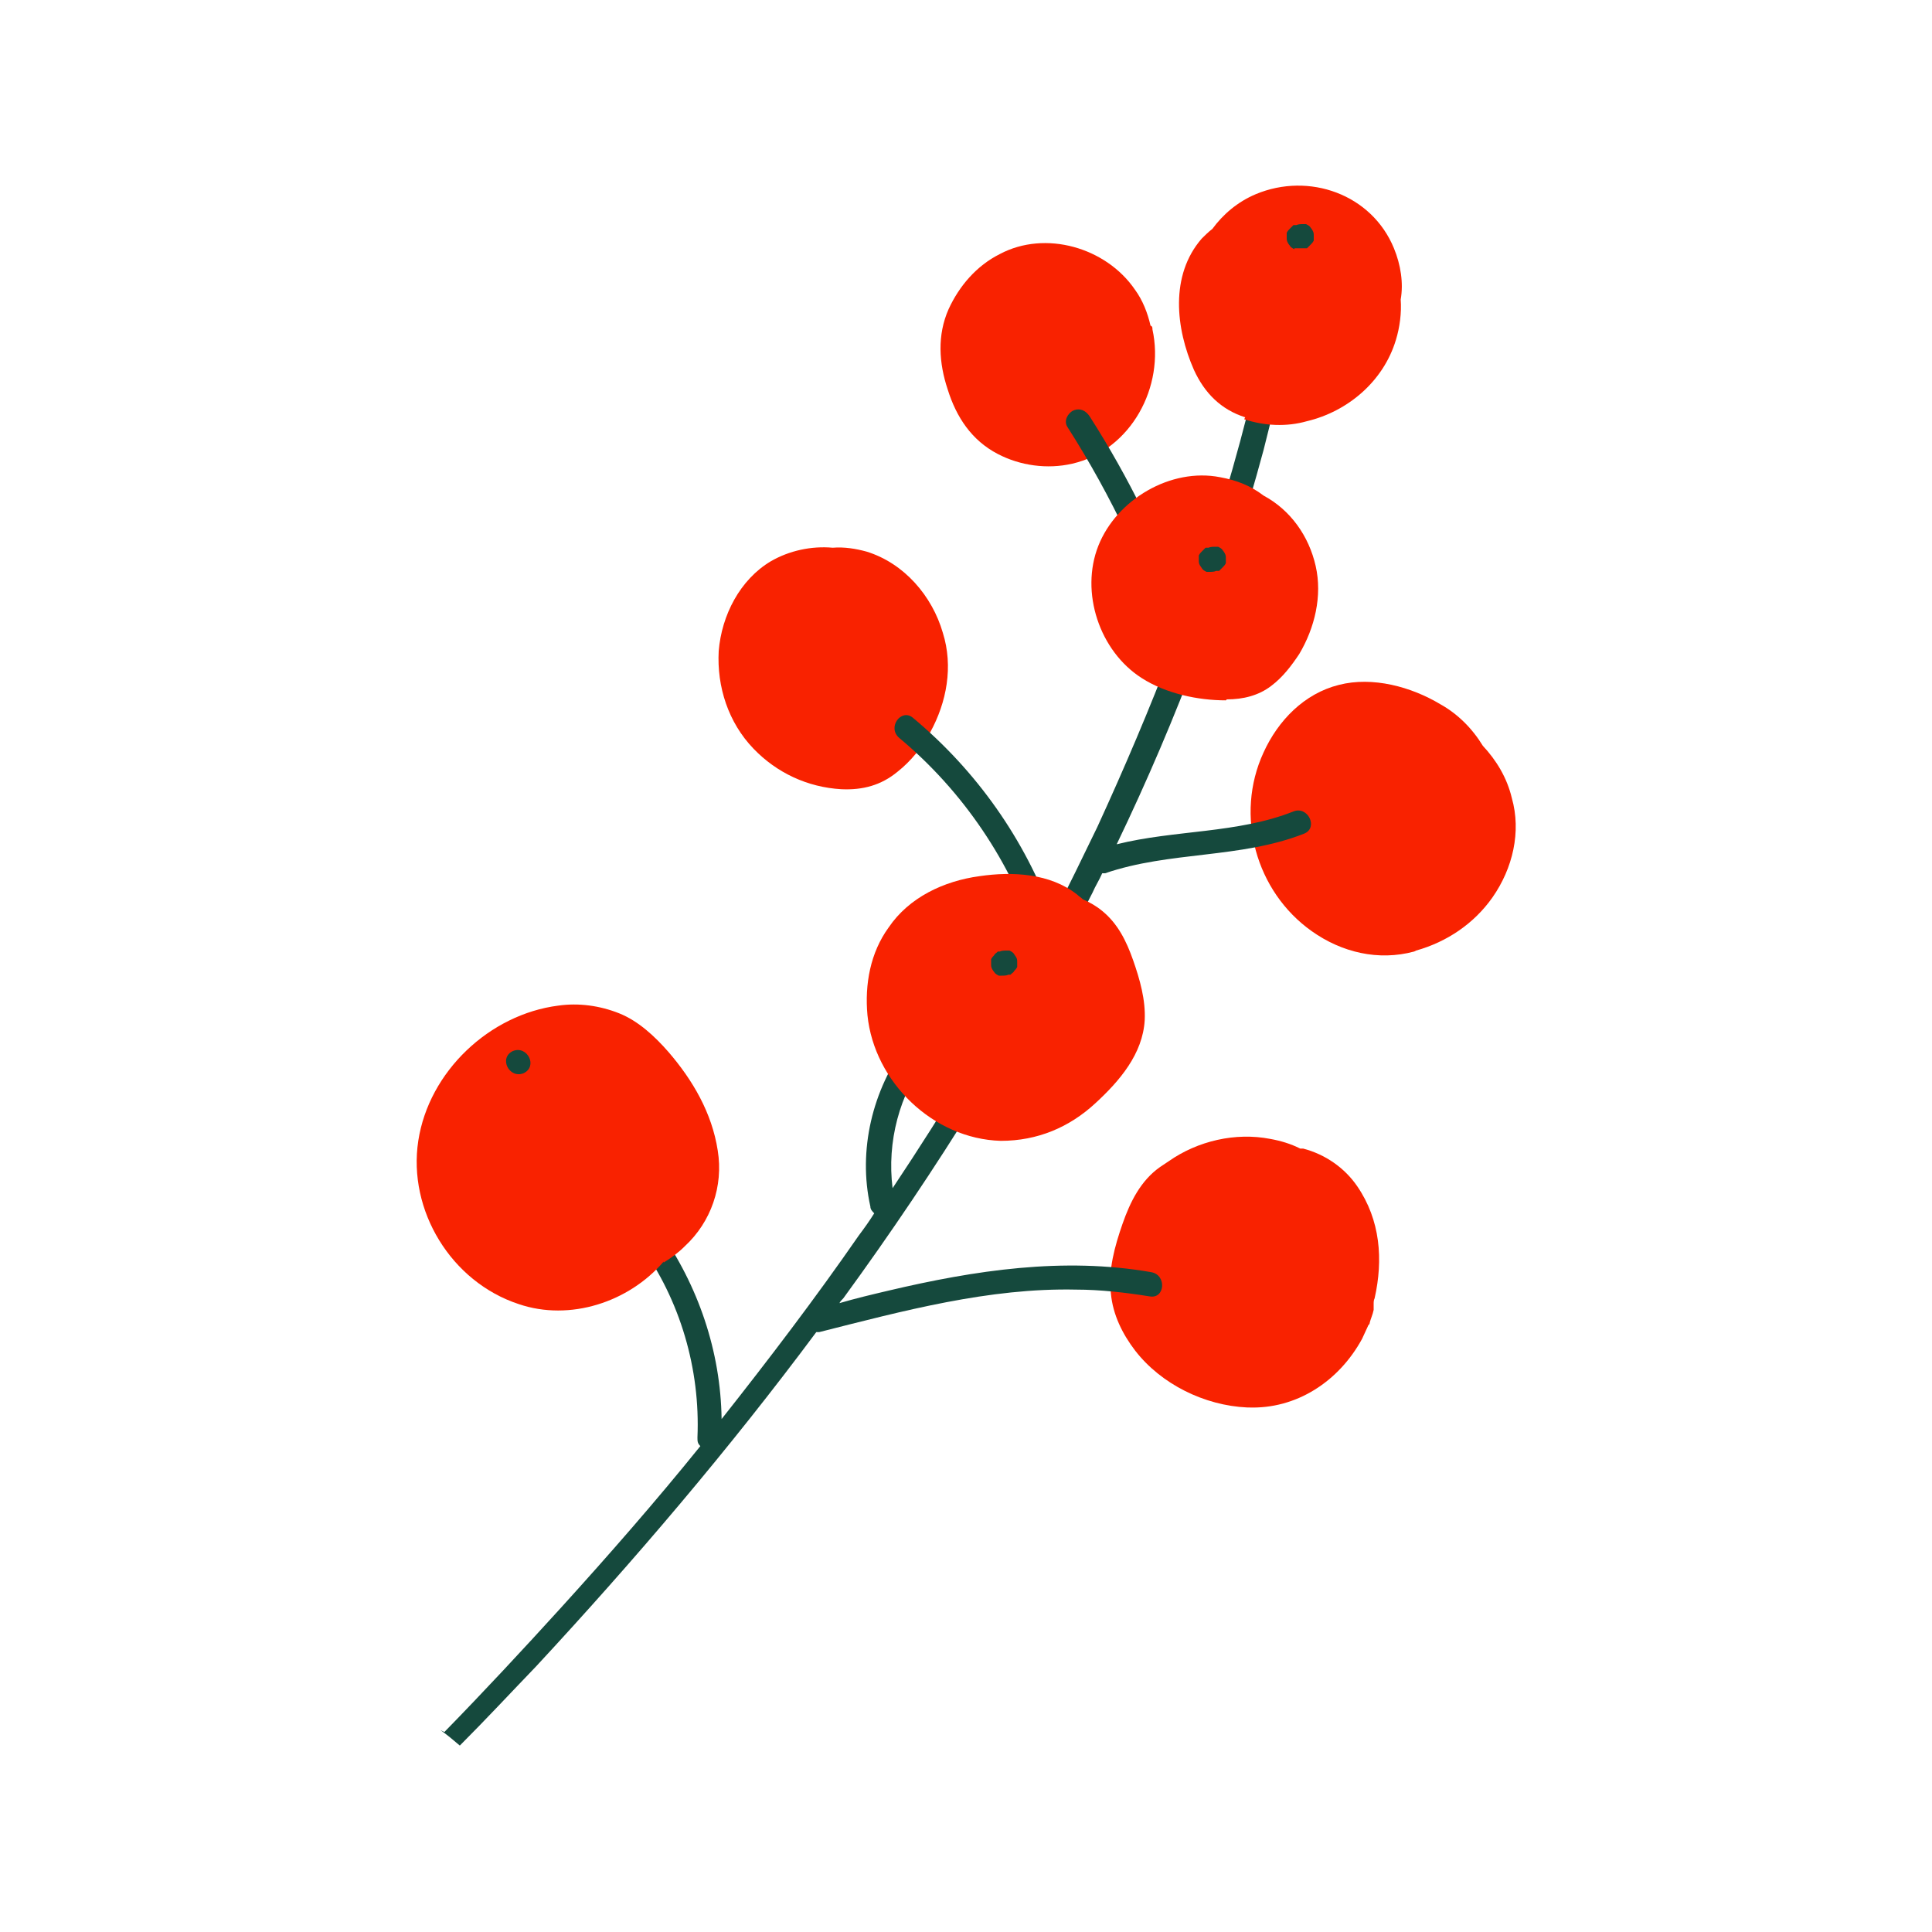
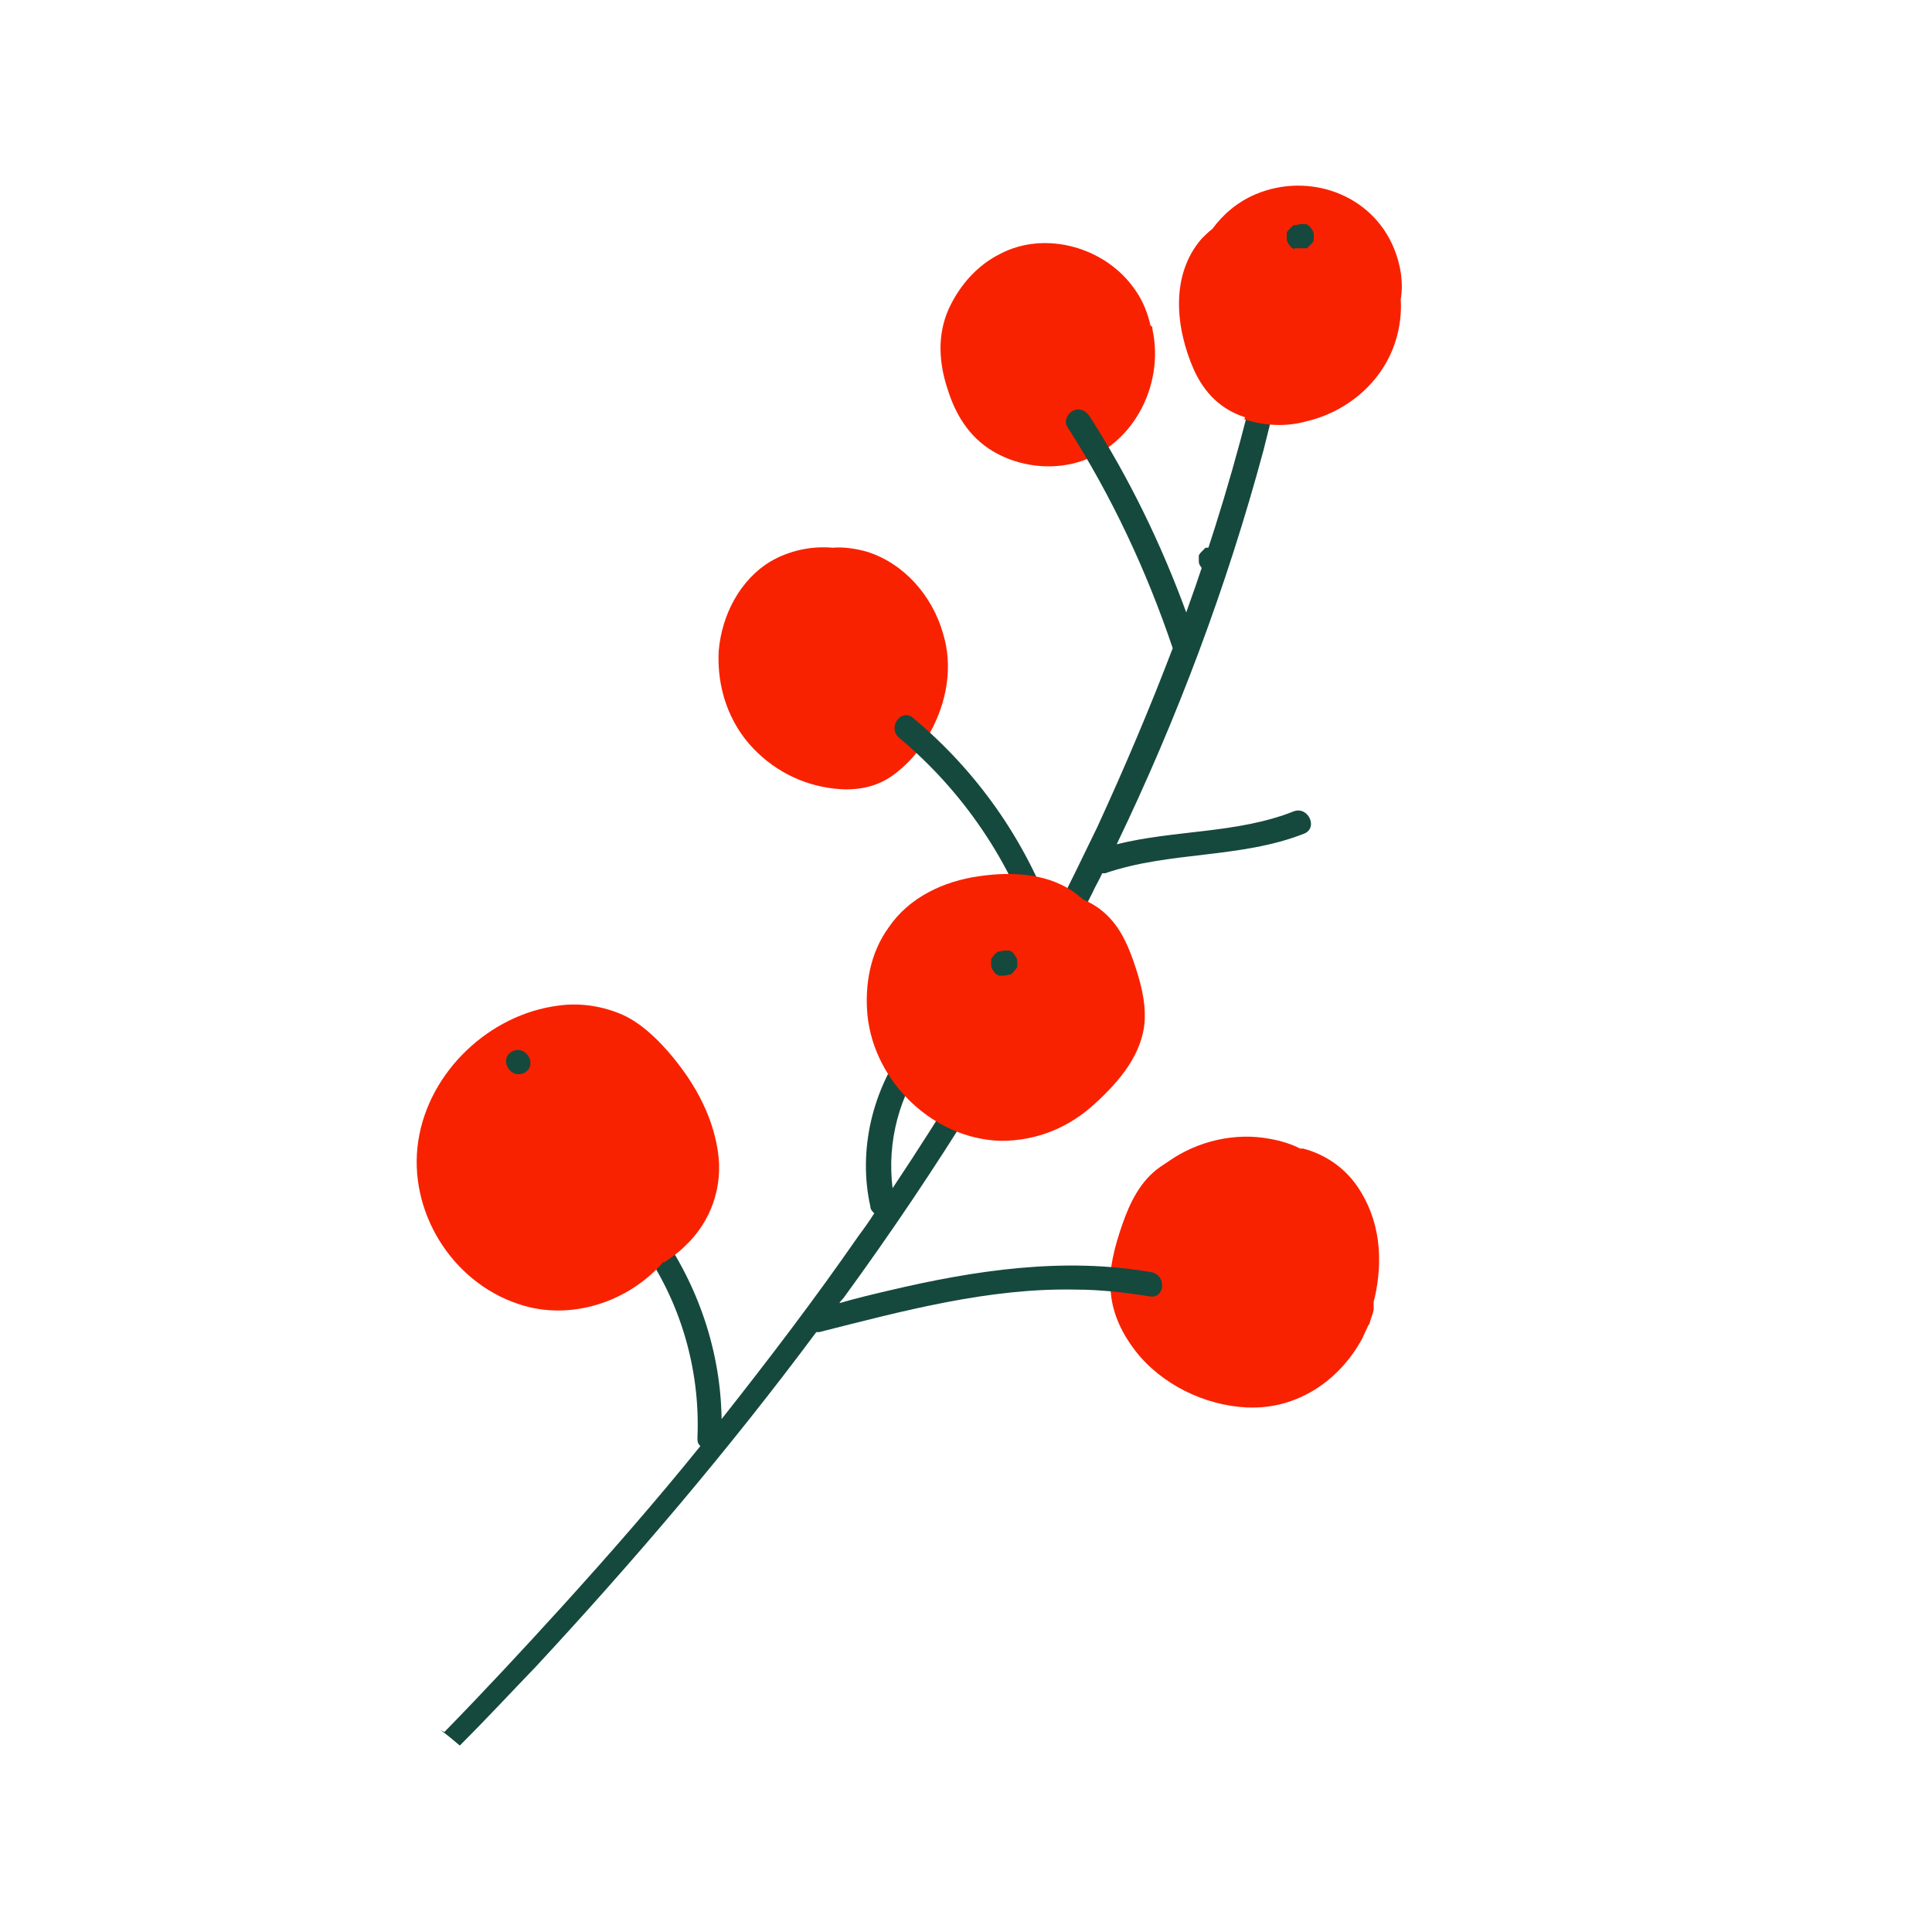
<svg xmlns="http://www.w3.org/2000/svg" data-bbox="43.135 19.216 113.774 161.484" viewBox="0 0 200 200" height="200" width="200" data-type="color">
  <g>
    <path d="M129.2 145.7c5 .2 9.4-2.7 11.8-7.1.2-.4.4-.9.6-1.3 0-.1.2-.2.2-.4.1-.4.3-.8.4-1.3v-.6c0-.2 0-.4.1-.6.9-4 .6-8.1-1.8-11.6-1.3-1.9-3.3-3.3-5.6-3.9h-.3c-1-.5-2-.8-3.1-1-3.6-.7-7.5.2-10.5 2.3l-.9.6c-2 1.4-3.1 3.6-3.9 5.9s-1.5 4.8-1.2 7.2c.2 2.2 1.2 4.2 2.5 5.9 2.7 3.5 7.2 5.7 11.6 5.9Z" fill="#f92200" data-color="1" />
    <path d="M87.1 81.7c2.2.1 4.1-.4 5.8-1.8 1.4-1.1 2.6-2.6 3.4-4.1 1.7-3.1 2.4-6.8 1.3-10.3-1.1-3.8-4-7.2-7.9-8.4-1.1-.3-2.3-.5-3.5-.4-2.2-.2-4.5.3-6.4 1.4-3.2 1.9-5.1 5.6-5.4 9.3-.2 3.7 1 7.4 3.6 10.1 2.4 2.5 5.6 4 9.1 4.2" fill="#f92200" data-color="1" />
    <path d="M103.3 47c2.3 1.2 5.1 1.6 7.7 1 6.1-1.4 9.6-8 8.3-13.9 0-.2 0-.3-.2-.4-.3-1.3-.8-2.6-1.6-3.7-3-4.4-9.3-6.2-14-3.7-2.4 1.2-4.2 3.3-5.3 5.7-1.2 2.7-1 5.6-.1 8.3.9 2.9 2.5 5.3 5.2 6.7" fill="#f92200" data-color="1" />
-     <path d="M146.6 98.4c3.2-.9 6-2.8 7.9-5.5 2.1-3 3-6.8 2-10.3-.5-2.1-1.6-3.9-3-5.4-1.1-1.8-2.6-3.3-4.4-4.3-3-1.8-7-2.9-10.5-2-3.6.9-6.3 3.7-7.8 7-3 6.5-.8 14.4 5 18.5 3.1 2.2 6.9 3.1 10.6 2.1Z" fill="#f92200" data-color="1" />
+     <path d="M146.6 98.4Z" fill="#f92200" data-color="1" />
    <path d="M45.6 179.1c.7.5 1.3 1 2 1.6 2.7-2.7 5.3-5.5 7.9-8.2 10.2-11 20-22.5 29-34.6h.3c8.7-2.2 17.6-4.6 26.6-4.4 2.5 0 5.1.3 7.6.7 1.6.3 1.8-2.2.2-2.5-9.1-1.6-18.3-.2-27.2 1.9-1.7.4-3.4.8-5.1 1.3.1-.2.2-.3.4-.5 9.7-13.3 18.4-27.3 25.8-42 .3-.7.7-1.3 1-2h.3c6.7-2.3 14-1.5 20.6-4.1 1.5-.6.4-2.9-1.1-2.3-5.8 2.3-12.3 1.9-18.3 3.4 6.3-13.1 11.4-26.7 15.2-40.8l1.5-6c.4-1.6-2-2.4-2.4-.9-1.9 8-4.3 15.9-7.1 23.7-2.6-7.1-5.9-13.9-10-20.3-.4-.6-1-.9-1.7-.6-.6.3-1 1.1-.6 1.7 4.6 7.2 8.2 14.9 10.9 22.9-2.4 6.3-5 12.4-7.8 18.5-1.5 3.1-3 6.2-4.6 9.3-2.9-8-7.9-15.1-14.5-20.6-1.2-1-2.7 1-1.4 2.1 6.6 5.5 11.6 12.9 14.2 21 0 .2.1.3.2.5-4.6 8.6-9.7 17-15.1 25.1-.6-4.8.7-9.7 3.6-13.6 1-1.3-1.1-2.7-2.1-1.4-3.6 4.8-5.1 11.1-3.8 16.9 0 .3.2.5.4.7-.5.8-1 1.5-1.6 2.3-4.5 6.5-9.3 12.8-14.2 19-.1-7-2.4-13.8-6.5-19.6-.9-1.3-2.9.3-1.9 1.6 4.1 5.7 6.2 12.8 5.9 19.9 0 .4 0 .6.3.9-4.6 5.7-9.5 11.3-14.4 16.7-4 4.4-8 8.7-12.1 12.9Z" fill="#15493d" data-color="2" />
    <path d="M113.4 114.2c2.5-2.3 4.9-5.1 5.1-8.6.1-2.1-.5-4.2-1.2-6.2s-1.6-3.8-3.2-5.1c-.6-.5-1.3-.9-2-1.2-.2-.2-.4-.3-.6-.5-2.8-2.2-6.7-2.4-10.1-1.9-3.7.5-7.3 2.2-9.4 5.3-1.9 2.6-2.5 5.9-2.2 9.1.7 6.9 6.8 12.8 13.8 13 3.8 0 7.1-1.4 9.8-3.9" fill="#f92200" data-color="1" />
-     <path d="M127 72.4c1.7 0 3.3-.4 4.6-1.4 1.2-.9 2.1-2.1 2.9-3.3 1.6-2.7 2.4-6 1.7-9.1s-2.6-5.8-5.4-7.3c-1.3-1-2.8-1.6-4.5-1.9-5.1-1-10.7 2.3-12.6 7.1s.1 10.9 4.5 13.7c2.5 1.6 5.8 2.3 8.7 2.3Z" fill="#f92200" data-color="1" />
    <path d="M128.8 43.4c2.1.7 4.4.8 6.5.2 4.2-1 7.9-4.1 9.2-8.4.4-1.3.6-2.8.5-4.2.3-1.7 0-3.6-.7-5.3-2.3-5.6-8.8-7.9-14.3-5.6-1.9.8-3.4 2.1-4.5 3.6-.4.3-.8.7-1.1 1-3.3 3.8-2.7 9.3-.8 13.6 1.1 2.4 2.8 4.1 5.3 4.9Z" fill="#f92200" data-color="1" />
    <path d="M68.7 130.7c.8-.5 1.5-1 2.2-1.7 2.7-2.5 4-6.2 3.4-9.9-.6-3.9-2.6-7.3-5.1-10.2-1.4-1.6-3.1-3.2-5.1-4s-4.2-1.1-6.3-.8c-7.1.9-13.4 6.8-14.5 14s3.4 14.6 10.4 16.9c5.3 1.8 11.4-.2 15-4.4Z" fill="#f92200" data-color="1" />
    <path d="M54.2 111.1c1.5-.7.4-2.9-1.1-2.3-1.5.7-.4 2.9 1.1 2.3" fill="#15493d" data-color="2" />
    <path d="M103.4 101h.3c.2 0 .5 0 .7-.1h.2c.2-.2.3-.2.4-.4.1-.1.2-.2.3-.4v-.5c0-.2 0-.3-.1-.5l-.2-.3c-.1-.2-.3-.3-.5-.4h-.3c-.2 0-.5 0-.7.1h-.2c-.2.2-.3.2-.4.4-.1.1-.2.2-.3.4v.5c0 .2 0 .3.1.5 0 0 .1.2.2.3.1.2.3.3.5.4" fill="#15493d" data-color="2" />
    <path d="M124.9 59.2h.3c.2 0 .5 0 .7-.1h.3l.4-.4c.1-.1.2-.2.3-.4v-.5c0-.2 0-.3-.1-.5 0 0-.1-.2-.2-.3-.1-.2-.3-.3-.5-.4h-.3c-.2 0-.5 0-.7.1h-.3l-.4.4c-.1.1-.2.2-.3.4v.5c0 .2 0 .3.1.5l.2.3c.1.2.3.3.5.4" fill="#15493d" data-color="2" />
    <path d="M134 25.7h1.3l.4-.4c.1-.1.2-.2.3-.4v-.5c0-.2 0-.3-.1-.5 0 0-.1-.2-.2-.3-.1-.2-.3-.3-.5-.4h-.3c-.2 0-.5 0-.7.1h-.3l-.4.4c-.1.1-.2.2-.3.4v.5c0 .2 0 .3.1.5 0 0 .1.2.2.3.1.2.3.3.5.4Z" fill="#15493d" data-color="2" />
  </g>
</svg>